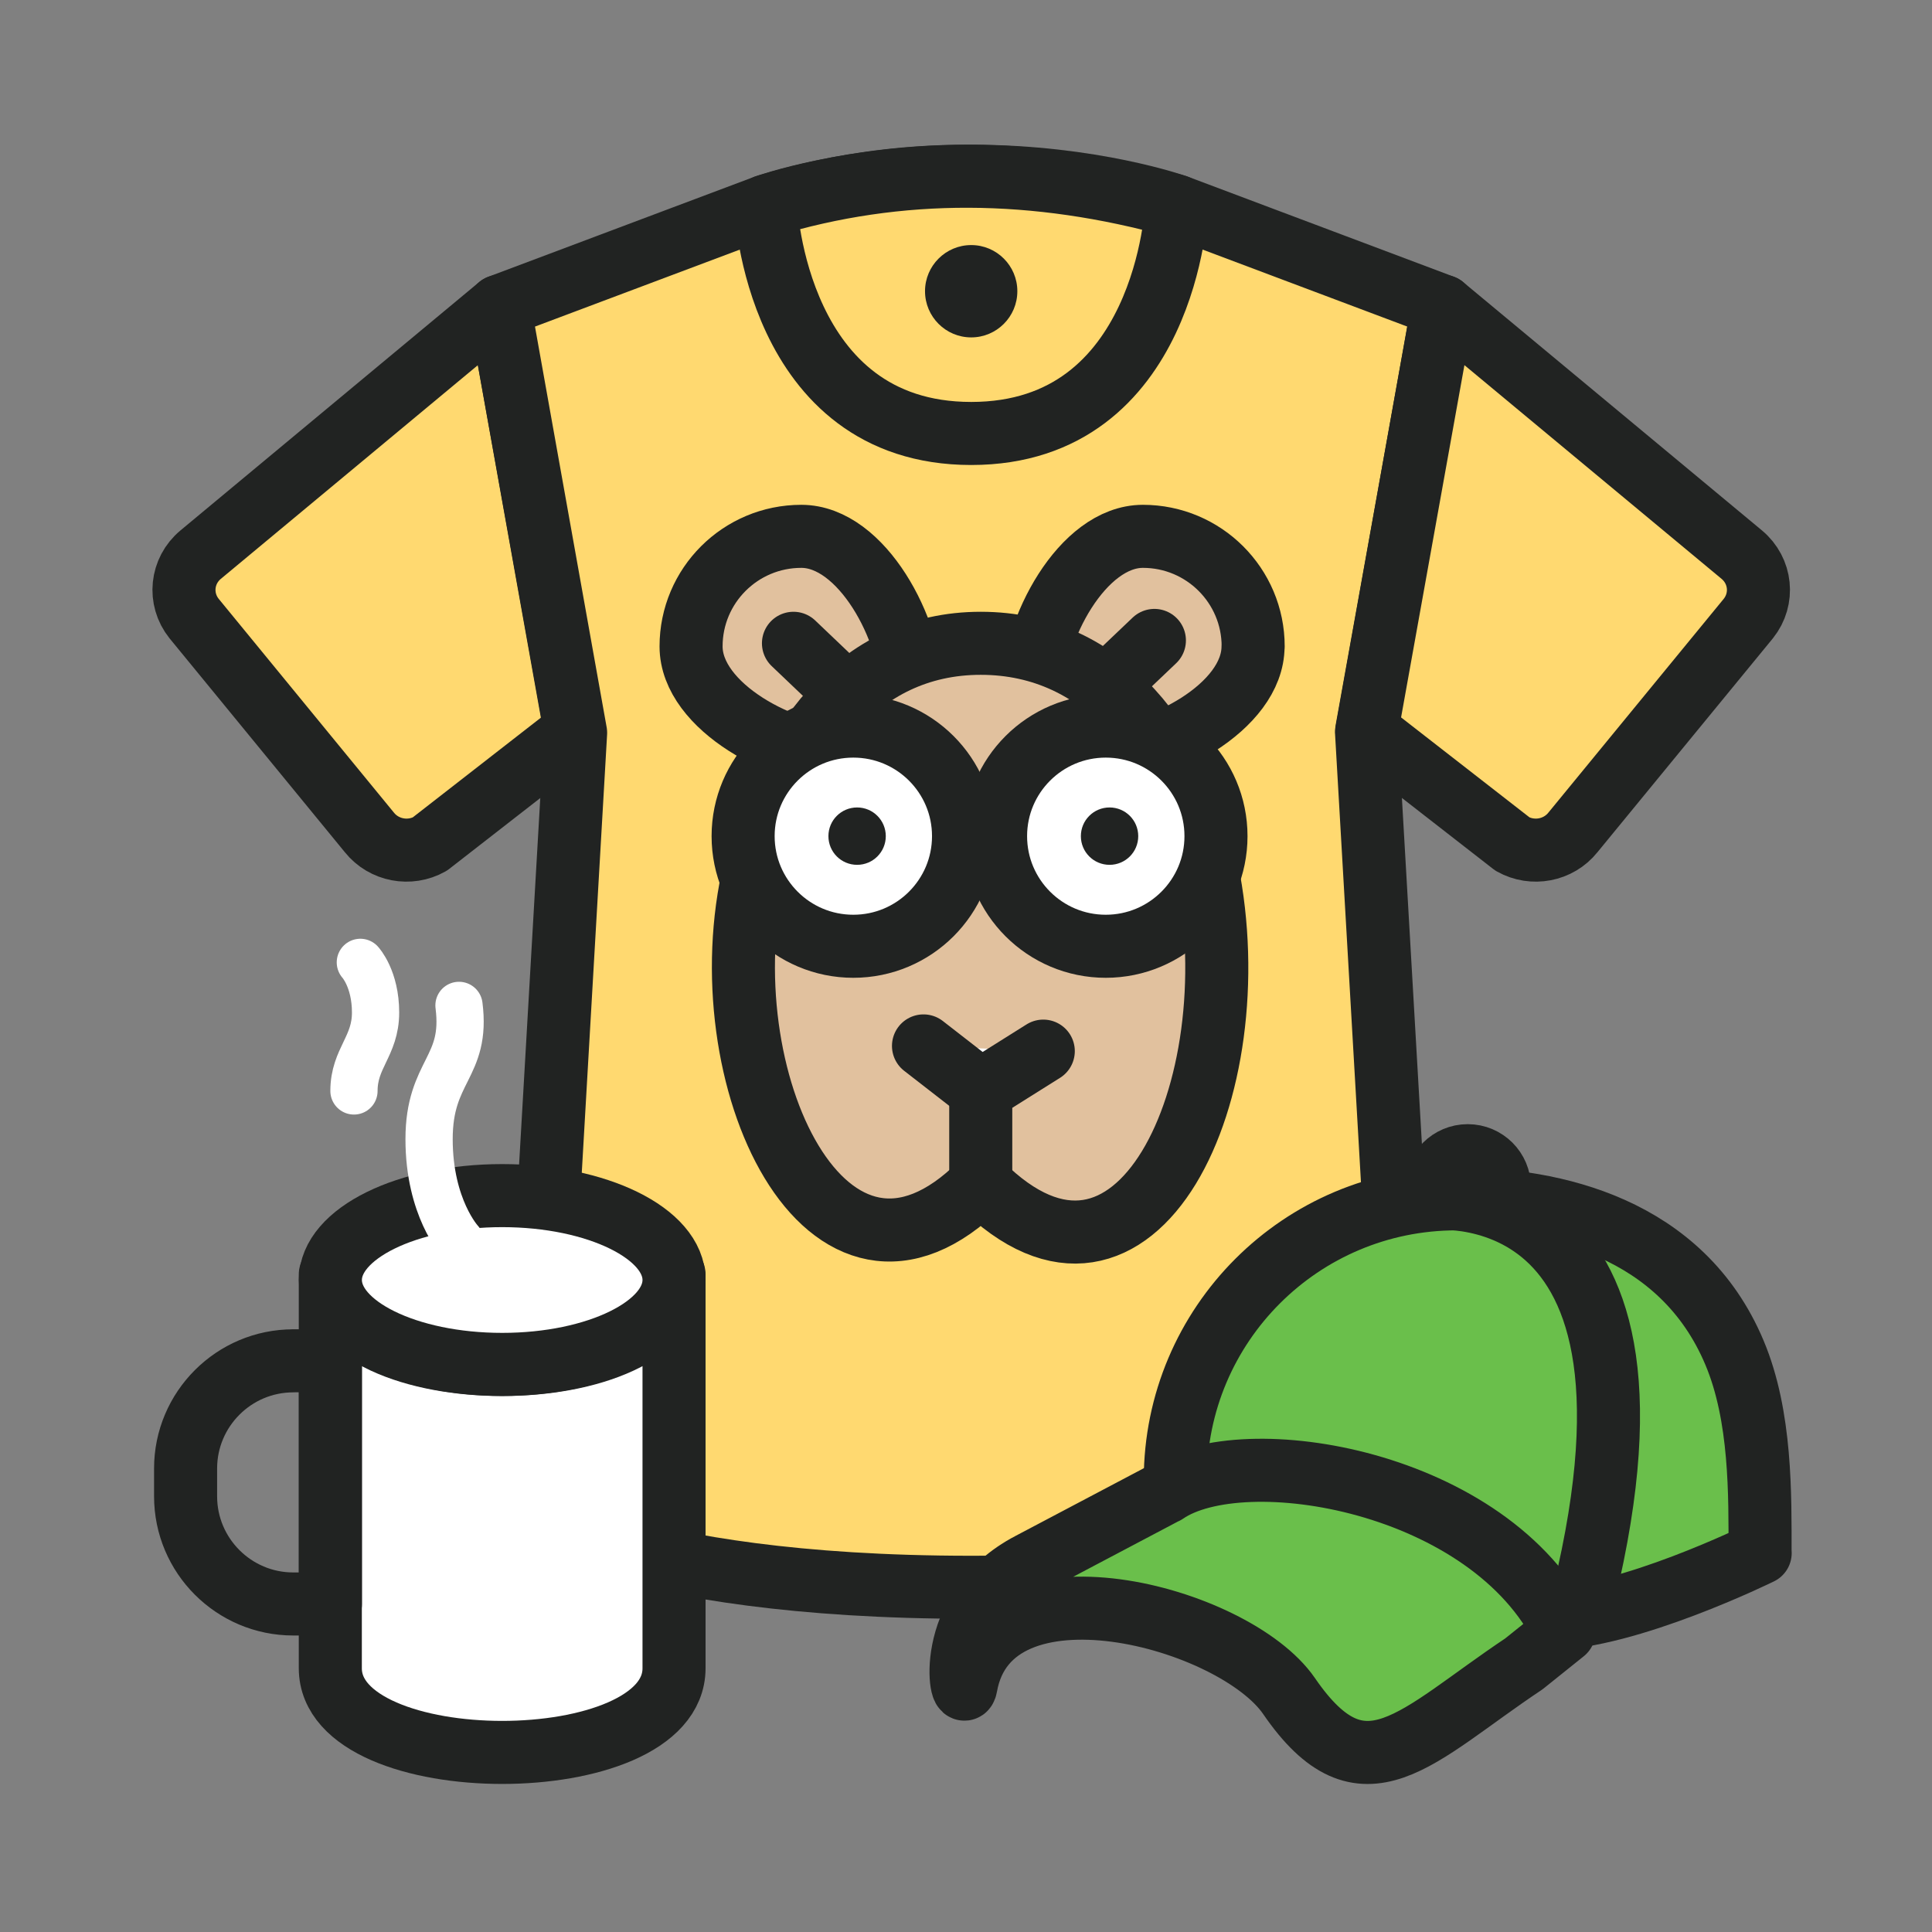
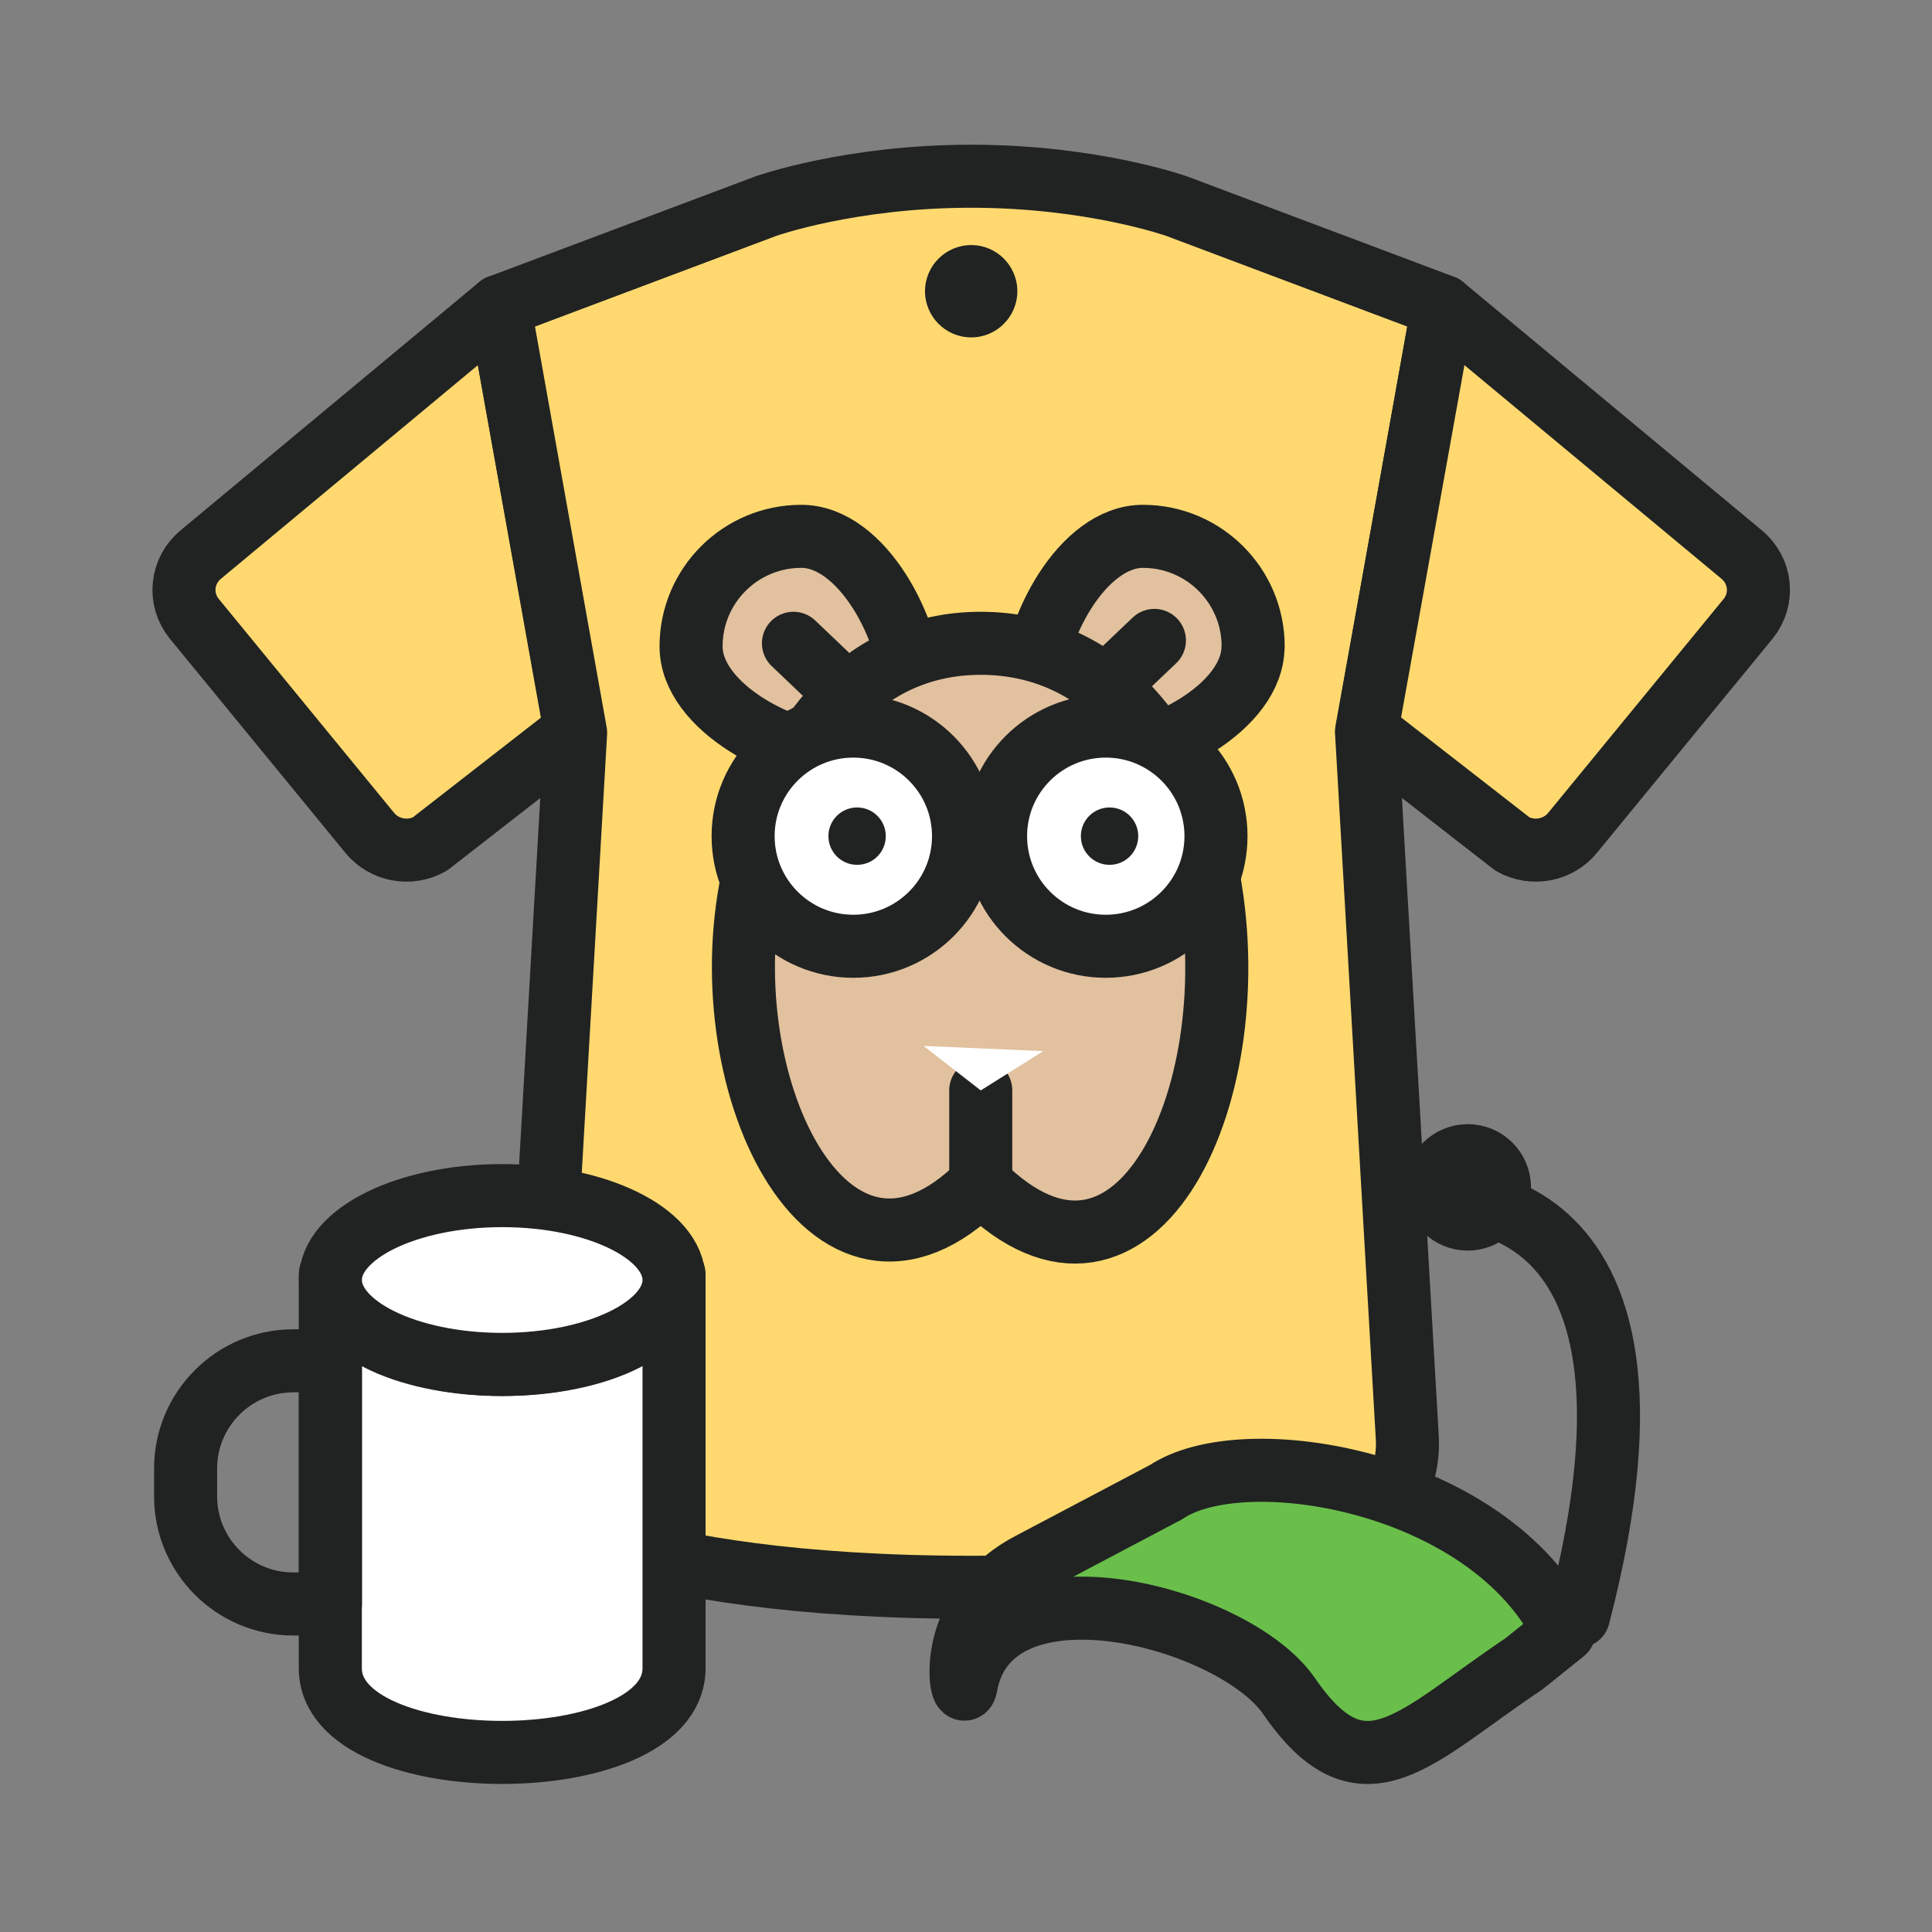
<svg xmlns="http://www.w3.org/2000/svg" width="33" height="33" viewBox="0 0 33 33" fill="none">
  <rect x="0" y="0" width="33" height="33" fill="#808080" stroke="none" />
  <g clip-path="url(#clip0_5_904)">
    <path d="M9.832 12.479L7.342 14.417C6.996 14.611 6.557 14.527 6.31 14.219L3.315 10.565C3.047 10.23 3.096 9.75 3.427 9.474L8.529 5.232L9.832 12.479Z" fill="#FFD970" stroke="#212322" stroke-width="1.077" stroke-linecap="round" stroke-linejoin="round" />
    <path d="M24.647 5.232L20.098 3.521C20.098 3.521 18.663 3.01 16.589 3.01C14.515 3.01 13.081 3.521 13.081 3.521L8.529 5.232L9.832 12.517L9.137 24.544C9.082 25.399 9.633 26.185 10.472 26.424C11.633 26.755 13.582 27.112 16.587 27.112C19.592 27.112 21.541 26.755 22.702 26.424C23.541 26.185 24.092 25.399 24.037 24.544L23.342 12.517L24.645 5.232H24.647Z" fill="#FFD970" stroke="#212322" stroke-width="1.077" stroke-linecap="round" stroke-linejoin="round" />
    <path d="M23.344 12.479L25.834 14.417C26.18 14.611 26.619 14.527 26.866 14.219L29.863 10.565C30.131 10.23 30.082 9.75 29.751 9.474L24.647 5.232L23.344 12.479Z" fill="#FFD970" stroke="#212322" stroke-width="1.077" stroke-linecap="round" stroke-linejoin="round" />
-     <path d="M20.097 3.521C20.097 3.521 19.932 7.404 16.589 7.404C13.246 7.404 13.08 3.521 13.08 3.521C15.364 2.824 17.706 2.856 20.097 3.521Z" fill="#FFD970" stroke="#212322" stroke-width="1.077" stroke-linecap="round" stroke-linejoin="round" />
    <path d="M15.567 11.807C15.567 12.846 15.491 12.922 14.452 12.922C13.413 12.922 11.804 12.081 11.804 11.041C11.804 10.002 12.647 9.161 13.687 9.161C14.726 9.161 15.569 10.768 15.569 11.807H15.567Z" fill="#E1C19E" stroke="#212322" stroke-width="1.077" stroke-linecap="round" stroke-linejoin="round" />
    <path d="M21.403 11.041C21.403 12.081 19.794 12.922 18.755 12.922C17.716 12.922 17.64 12.846 17.64 11.807C17.64 10.768 18.483 9.161 19.522 9.161C20.561 9.161 21.405 10.002 21.405 11.041H21.403Z" fill="#E1C19E" stroke="#212322" stroke-width="1.077" stroke-linecap="round" stroke-linejoin="round" />
    <path d="M20.616 14.848C21.387 18.625 19.398 22.866 16.752 20.22C14.129 22.844 12.043 18.381 12.889 14.848C13.384 12.774 14.619 10.988 16.752 10.988C18.886 10.988 20.189 12.761 20.616 14.848Z" fill="#E1C19E" stroke="#212322" stroke-width="1.077" stroke-linecap="round" stroke-linejoin="round" />
    <path d="M16.752 20.222V18.625" stroke="#212322" stroke-width="1.077" stroke-linecap="round" stroke-linejoin="round" />
    <path d="M15.774 17.865L16.752 18.625L17.82 17.954" fill="white" />
-     <path d="M15.774 17.865L16.752 18.625L17.82 17.954" stroke="#212322" stroke-width="1.077" stroke-linecap="round" stroke-linejoin="round" />
    <path d="M14.575 16.163C15.615 16.163 16.458 15.321 16.458 14.282C16.458 13.243 15.615 12.402 14.575 12.402C13.536 12.402 12.693 13.243 12.693 14.282C12.693 15.321 13.536 16.163 14.575 16.163Z" fill="white" stroke="#212322" stroke-width="1.077" stroke-linecap="round" stroke-linejoin="round" />
    <path d="M18.887 16.163C19.927 16.163 20.77 15.321 20.77 14.282C20.77 13.243 19.927 12.402 18.887 12.402C17.848 12.402 17.005 13.243 17.005 14.282C17.005 15.321 17.848 16.163 18.887 16.163Z" fill="white" stroke="#212322" stroke-width="1.077" stroke-linecap="round" stroke-linejoin="round" />
    <path d="M14.64 14.772C14.911 14.772 15.13 14.553 15.13 14.282C15.13 14.011 14.911 13.792 14.64 13.792C14.369 13.792 14.15 14.011 14.15 14.282C14.15 14.553 14.369 14.772 14.64 14.772Z" fill="#212322" />
    <path d="M18.952 14.772C19.223 14.772 19.442 14.553 19.442 14.282C19.442 14.011 19.223 13.792 18.952 13.792C18.681 13.792 18.462 14.011 18.462 14.282C18.462 14.553 18.681 14.772 18.952 14.772Z" fill="#212322" />
    <path d="M13.553 10.988L14.235 11.638" stroke="#212322" stroke-width="1.077" stroke-linecap="round" stroke-linejoin="round" />
    <path d="M19.718 10.939L19.036 11.588" stroke="#212322" stroke-width="1.077" stroke-linecap="round" stroke-linejoin="round" />
    <path d="M16.589 5.763C17.024 5.763 17.377 5.41 17.377 4.974C17.377 4.539 17.024 4.186 16.589 4.186C16.154 4.186 15.8 4.539 15.8 4.974C15.8 5.41 16.154 5.763 16.589 5.763Z" fill="#212322" />
    <path d="M11.513 28.495C11.513 30.412 5.642 30.412 5.642 28.495V21.768C5.642 23.82 11.513 23.82 11.513 21.768V28.495Z" fill="white" stroke="#212322" stroke-width="1.077" stroke-linecap="round" stroke-linejoin="round" />
    <path d="M5.009 23.243H5.644V27.397H5.009C3.995 27.397 3.17 26.573 3.17 25.558V25.083C3.17 24.069 3.995 23.244 5.009 23.244V23.243Z" stroke="#212322" stroke-width="1.077" stroke-linecap="round" stroke-linejoin="round" />
    <path d="M8.578 23.305C10.199 23.305 11.513 22.66 11.513 21.863C11.513 21.067 10.199 20.422 8.578 20.422C6.957 20.422 5.643 21.067 5.643 21.863C5.643 22.66 6.957 23.305 8.578 23.305Z" fill="white" stroke="#212322" stroke-width="1.077" stroke-linecap="round" stroke-linejoin="round" />
-     <path d="M7.859 21.202C7.859 21.202 7.329 20.633 7.329 19.457C7.329 18.281 7.976 18.241 7.84 17.173" stroke="white" stroke-width="0.807" stroke-linecap="round" stroke-linejoin="round" />
-     <path d="M6.155 16.438C6.155 16.438 6.415 16.718 6.415 17.295C6.415 17.872 6.046 18.074 6.046 18.634" stroke="white" stroke-width="0.807" stroke-linecap="round" stroke-linejoin="round" />
    <path d="M25.07 20.823C25.369 20.823 25.612 20.58 25.612 20.281C25.612 19.982 25.369 19.74 25.07 19.74C24.771 19.74 24.529 19.982 24.529 20.281C24.529 20.58 24.771 20.823 25.07 20.823Z" fill="white" stroke="#212322" stroke-width="1.077" stroke-linecap="round" stroke-linejoin="round" />
-     <path d="M30.065 26.527C30.065 26.527 27.791 27.646 26.436 27.646C23.785 27.646 20.075 27.925 20.075 25.275C20.075 22.625 22.225 20.477 24.877 20.477C26.535 20.477 28.726 20.963 29.626 23.104C30.084 24.191 30.063 25.534 30.063 26.527H30.065Z" fill="#6ABF4B" stroke="#212322" stroke-width="1.077" stroke-linecap="round" stroke-linejoin="round" />
    <path d="M19.907 25.492L17.601 26.709C16.072 27.505 16.433 29.169 16.499 28.799C16.91 26.493 21.083 27.608 22.018 28.97C23.285 30.816 24.176 29.657 26.028 28.421L26.715 27.87C25.458 25.285 21.233 24.582 19.907 25.494V25.492Z" fill="#6ABF4B" stroke="#212322" stroke-width="1.077" stroke-linecap="round" stroke-linejoin="round" />
    <path d="M24.368 20.477C24.368 20.477 28.984 19.855 26.962 27.606" stroke="#212322" stroke-width="1.077" stroke-linecap="round" stroke-linejoin="round" />
  </g>
  <defs>
    <clipPath id="clip0_5_904">
      <rect width="28" height="28" fill="white" transform="translate(2.602 2.47)" />
    </clipPath>
  </defs>
</svg>